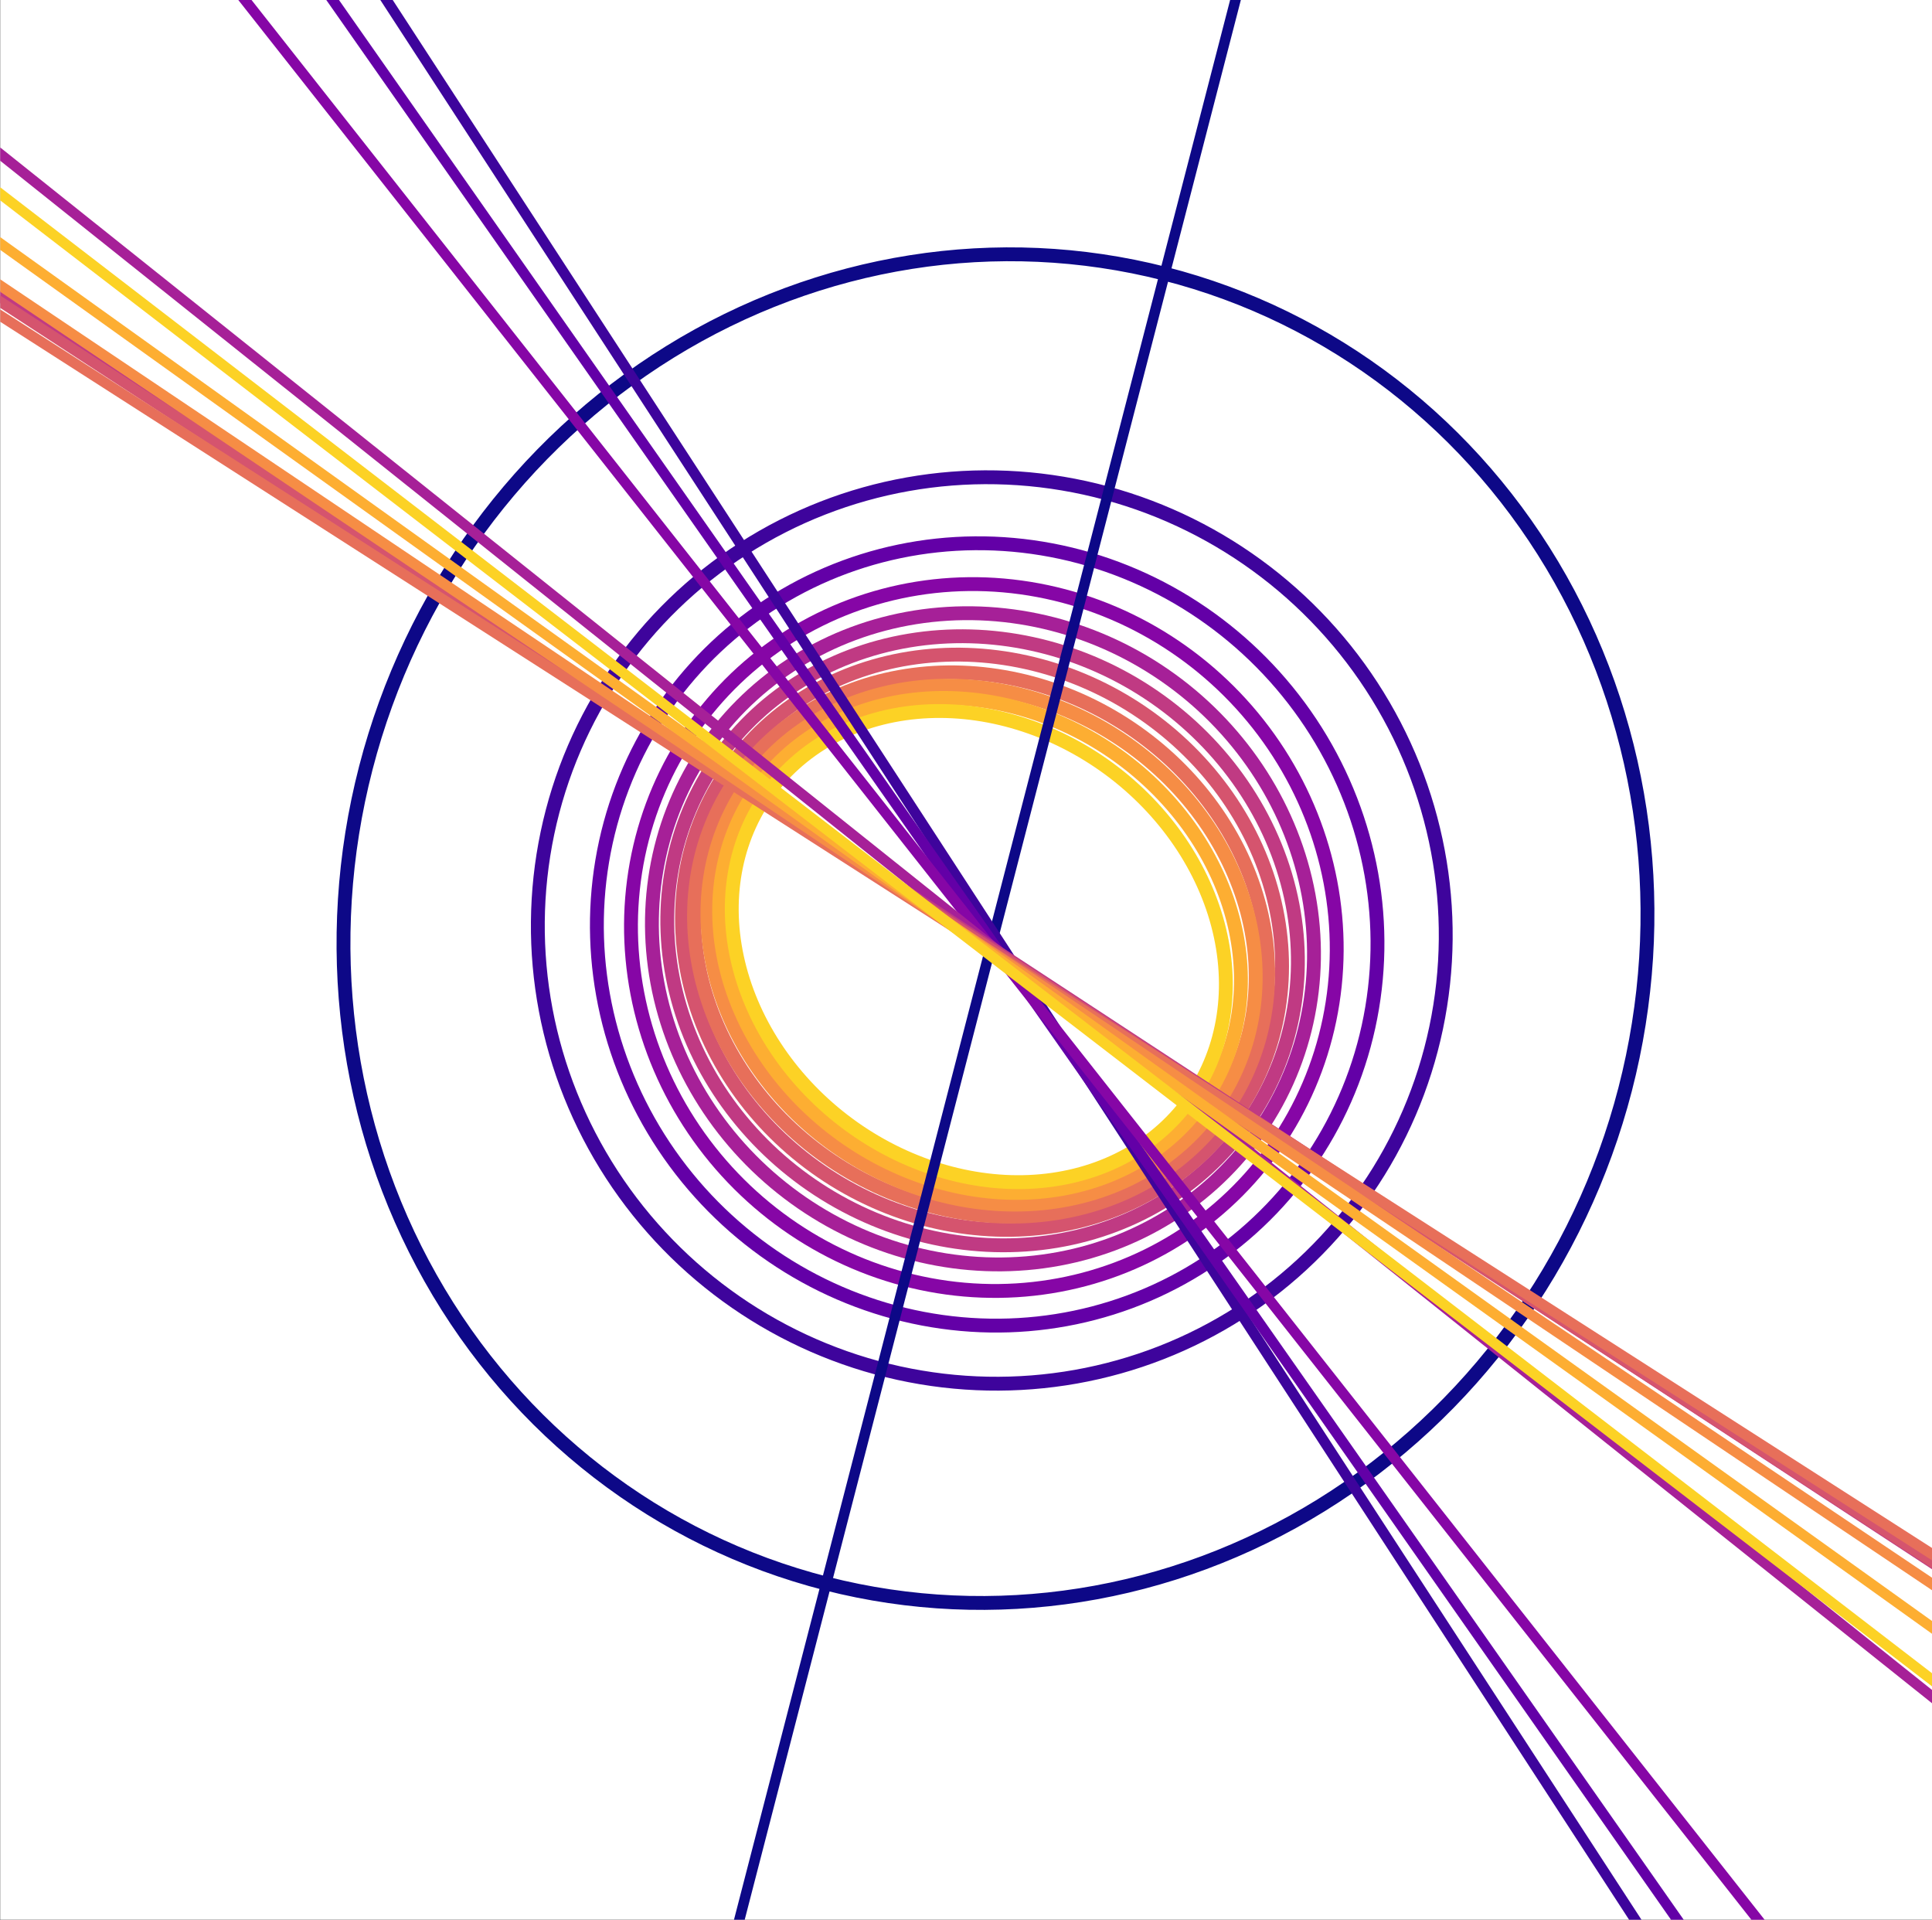
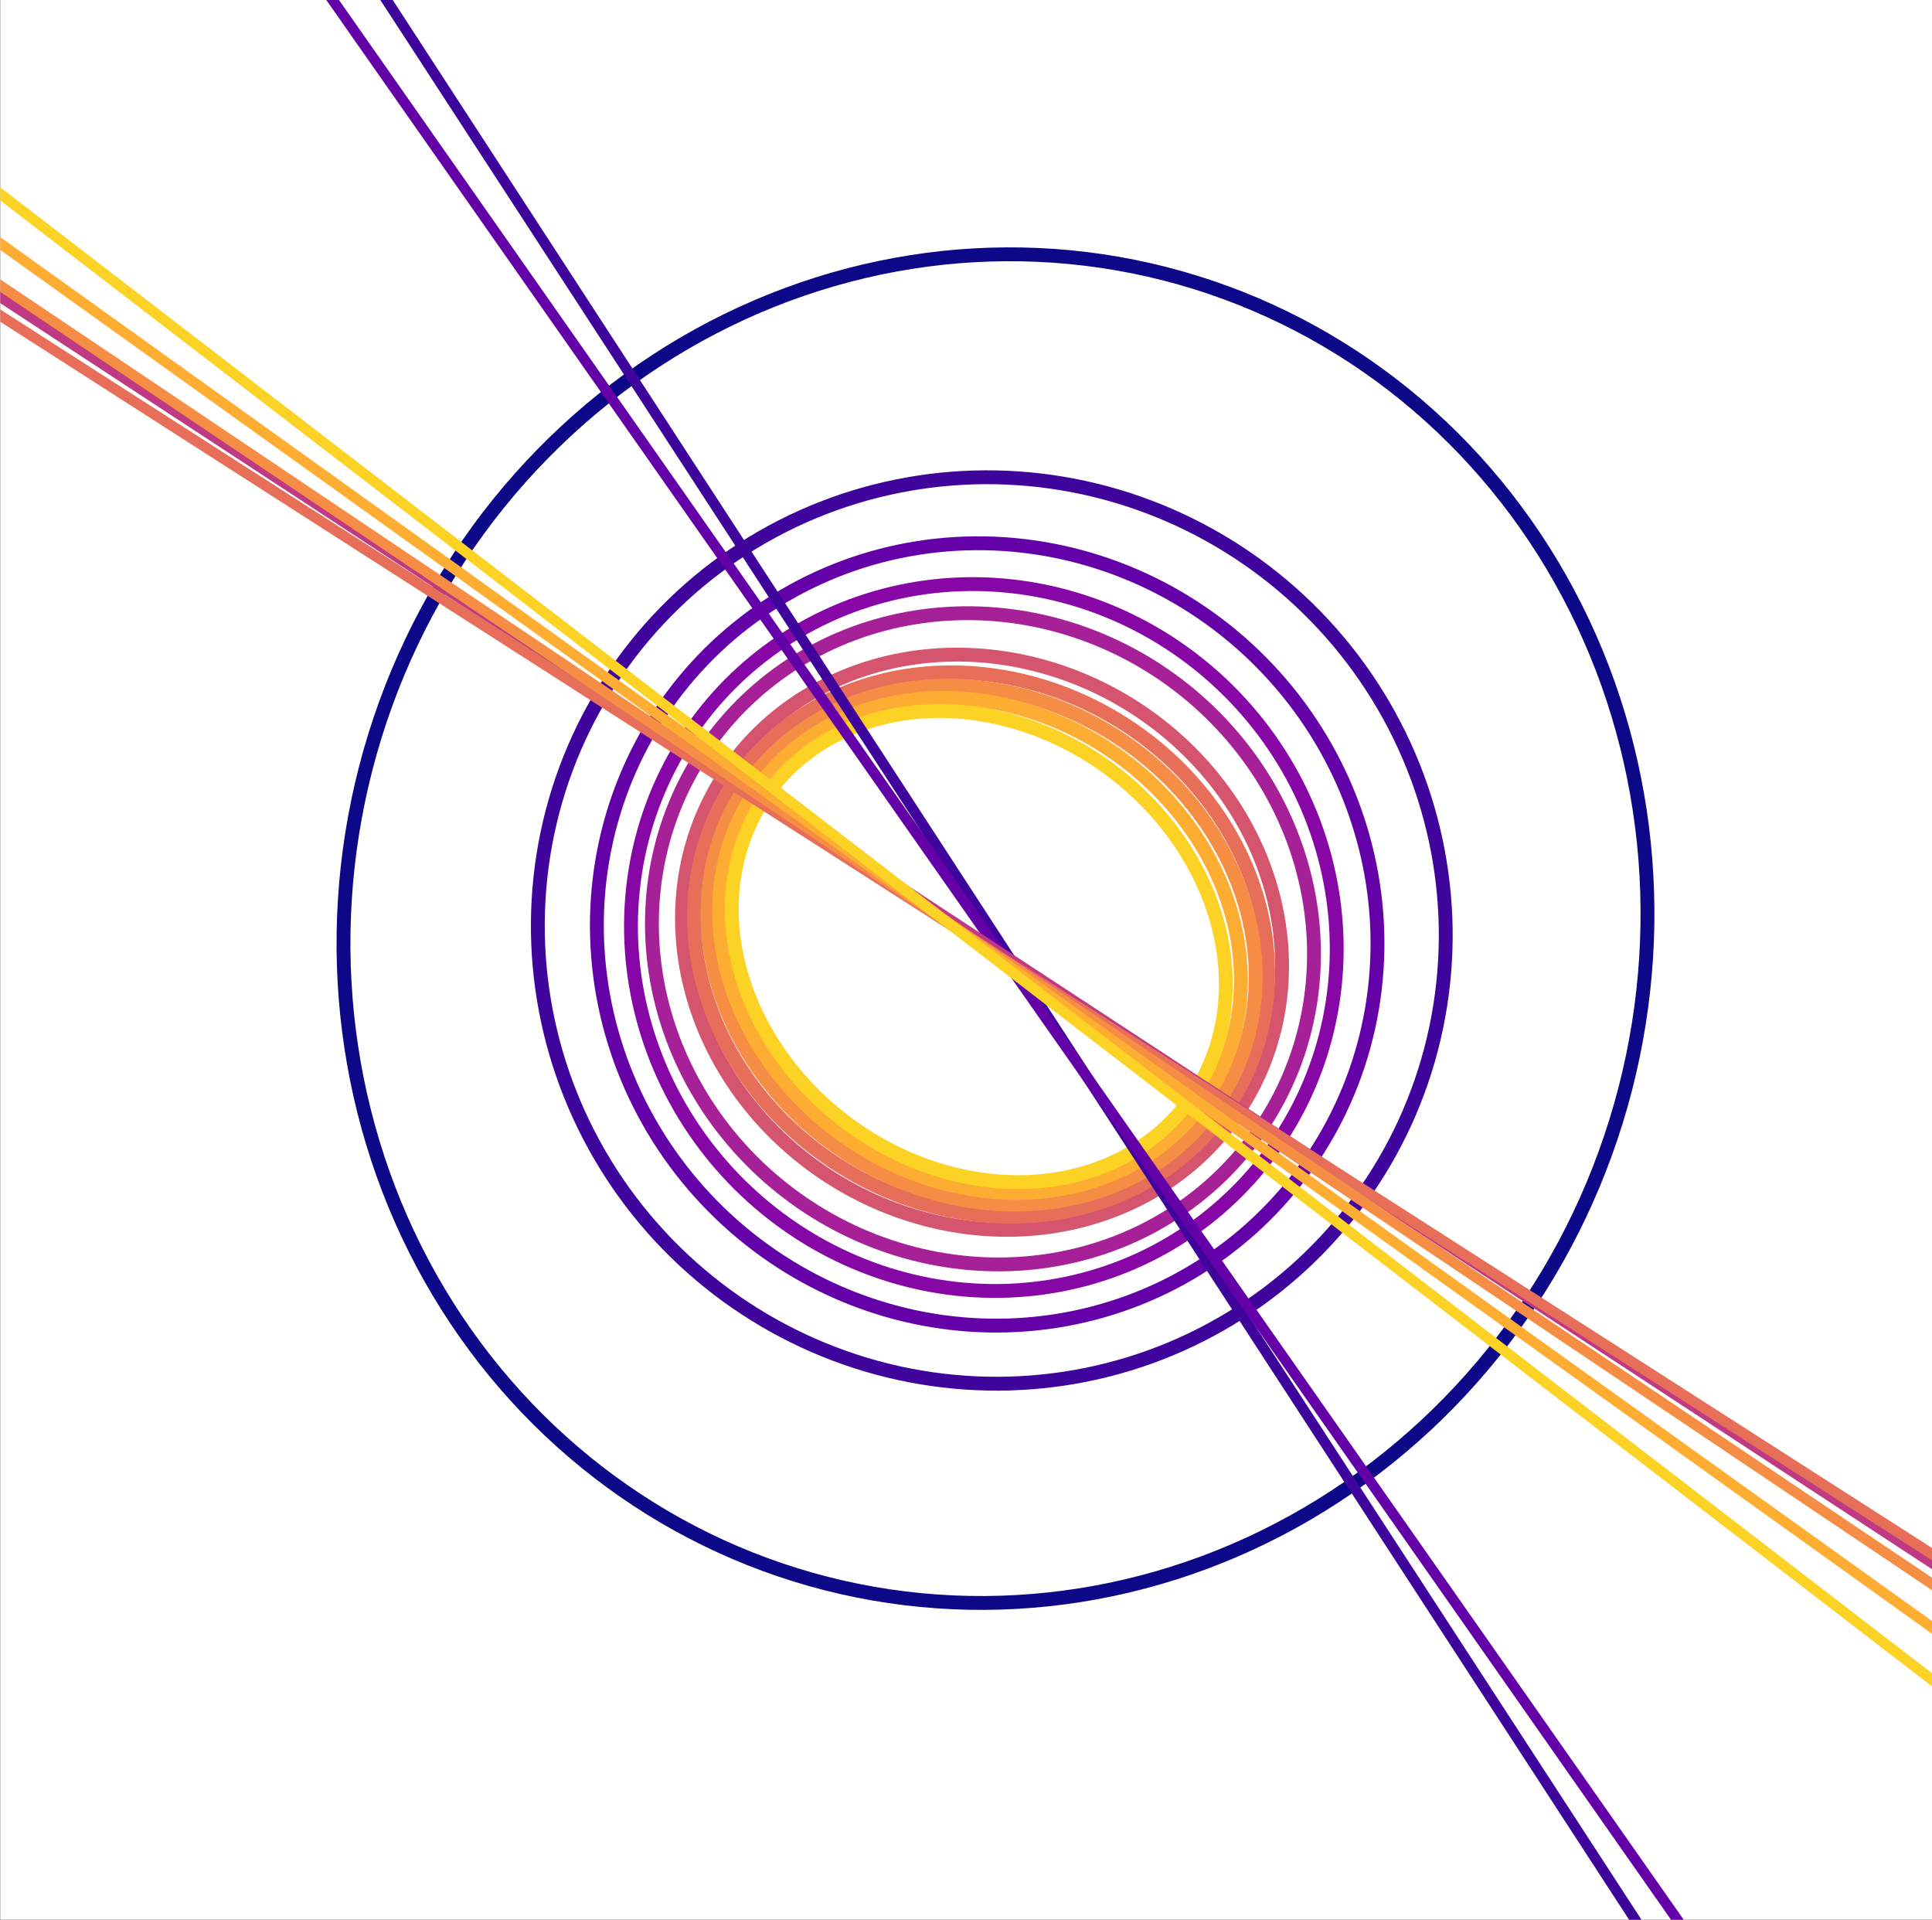
<svg xmlns="http://www.w3.org/2000/svg" xmlns:ns1="http://www.inkscape.org/namespaces/inkscape" xmlns:ns2="http://sodipodi.sourceforge.net/DTD/sodipodi-0.dtd" width="372" height="369.6" viewBox="0 0 98.425 97.79" version="1.1" id="svg5" ns1:version="1.1.1 (3bf5ae0d25, 2021-09-20)" ns2:docname="ome23_anisotropy.svg">
  <rect x="0" y="0" width="98.425" height="97.79" fill="#333333" stroke="none" />
  <ns2:namedview id="namedview7" pagecolor="#ffffff" bordercolor="#666666" borderopacity="1.0" ns1:pageshadow="2" ns1:pageopacity="0.0" ns1:pagecheckerboard="0" ns1:document-units="mm" showgrid="false" ns1:zoom="1.0305625" ns1:cx="305.65832" ns1:cy="165.44363" ns1:window-width="1920" ns1:window-height="1001" ns1:window-x="-7" ns1:window-y="-7" ns1:window-maximized="1" ns1:current-layer="g830" fit-margin-top="0" fit-margin-left="0" fit-margin-right="0" fit-margin-bottom="0" units="px" />
  <defs id="defs2">
    <clipPath clipPathUnits="userSpaceOnUse" id="clipPath842">
      <path d="M 45,39.6 H 324 V 316.8 H 45 Z" id="path840" />
    </clipPath>
    <clipPath clipPathUnits="userSpaceOnUse" id="clipPath852">
      <path d="M 45,39.6 H 324 V 316.8 H 45 Z" id="path850" />
    </clipPath>
    <clipPath clipPathUnits="userSpaceOnUse" id="clipPath862">
      <path d="M 45,39.6 H 324 V 316.8 H 45 Z" id="path860" />
    </clipPath>
    <clipPath clipPathUnits="userSpaceOnUse" id="clipPath872">
      <path d="M 45,39.6 H 324 V 316.8 H 45 Z" id="path870" />
    </clipPath>
    <clipPath clipPathUnits="userSpaceOnUse" id="clipPath882">
      <path d="M 45,39.6 H 324 V 316.8 H 45 Z" id="path880" />
    </clipPath>
    <clipPath clipPathUnits="userSpaceOnUse" id="clipPath892">
      <path d="M 45,39.6 H 324 V 316.8 H 45 Z" id="path890" />
    </clipPath>
    <clipPath clipPathUnits="userSpaceOnUse" id="clipPath902">
      <path d="M 45,39.6 H 324 V 316.8 H 45 Z" id="path900" />
    </clipPath>
    <clipPath clipPathUnits="userSpaceOnUse" id="clipPath912">
      <path d="M 45,39.6 H 324 V 316.8 H 45 Z" id="path910" />
    </clipPath>
    <clipPath clipPathUnits="userSpaceOnUse" id="clipPath922">
      <path d="M 45,39.6 H 324 V 316.8 H 45 Z" id="path920" />
    </clipPath>
    <clipPath clipPathUnits="userSpaceOnUse" id="clipPath932">
      <path d="M 45,39.6 H 324 V 316.8 H 45 Z" id="path930" />
    </clipPath>
    <clipPath clipPathUnits="userSpaceOnUse" id="clipPath942">
      <path d="M 45,39.6 H 324 V 316.8 H 45 Z" id="path940" />
    </clipPath>
    <clipPath clipPathUnits="userSpaceOnUse" id="clipPath1110">
      <path d="M 45,39.6 H 324 V 316.8 H 45 Z" id="path1108" />
    </clipPath>
    <clipPath clipPathUnits="userSpaceOnUse" id="clipPath1120">
      <path d="M 45,39.6 H 324 V 316.8 H 45 Z" id="path1118" />
    </clipPath>
    <clipPath clipPathUnits="userSpaceOnUse" id="clipPath1130">
      <path d="M 45,39.6 H 324 V 316.8 H 45 Z" id="path1128" />
    </clipPath>
    <clipPath clipPathUnits="userSpaceOnUse" id="clipPath1140">
-       <path d="M 45,39.6 H 324 V 316.8 H 45 Z" id="path1138" />
+       <path d="M 45,39.6 V 316.8 H 45 Z" id="path1138" />
    </clipPath>
    <clipPath clipPathUnits="userSpaceOnUse" id="clipPath1150">
-       <path d="M 45,39.6 H 324 V 316.8 H 45 Z" id="path1148" />
-     </clipPath>
+       </clipPath>
    <clipPath clipPathUnits="userSpaceOnUse" id="clipPath1160">
      <path d="M 45,39.6 H 324 V 316.8 H 45 Z" id="path1158" />
    </clipPath>
    <clipPath clipPathUnits="userSpaceOnUse" id="clipPath1170">
-       <path d="M 45,39.6 H 324 V 316.8 H 45 Z" id="path1168" />
-     </clipPath>
+       </clipPath>
    <clipPath clipPathUnits="userSpaceOnUse" id="clipPath1180">
      <path d="M 45,39.6 H 324 V 316.8 H 45 Z" id="path1178" />
    </clipPath>
    <clipPath clipPathUnits="userSpaceOnUse" id="clipPath1190">
      <path d="M 45,39.6 H 324 V 316.8 H 45 Z" id="path1188" />
    </clipPath>
    <clipPath clipPathUnits="userSpaceOnUse" id="clipPath1200">
      <path d="M 45,39.6 H 324 V 316.8 H 45 Z" id="path1198" />
    </clipPath>
    <clipPath clipPathUnits="userSpaceOnUse" id="clipPath1210">
      <path d="M 45,39.6 H 324 V 316.8 H 45 Z" id="path1208" />
    </clipPath>
    <clipPath clipPathUnits="userSpaceOnUse" id="clipPath1232">
      <path d="m 54,64.8 h 72 V 72 H 54 Z" id="path1230" />
    </clipPath>
  </defs>
  <g ns1:label="Lag 1" ns1:groupmode="layer" id="layer1" transform="translate(-58.395,-111.132)">
    <g id="g830" ns1:label="mozzarella_contours_angle" transform="matrix(0.353,0,0,-0.353,42.52,222.892)">
      <path d="M 45,39.6 H 324 V 316.8 H 45 Z" style="fill:#ffffff;fill-opacity:1;fill-rule:nonzero;stroke:none" id="path834" />
      <g id="g836">
        <g id="g838" clip-path="url(#clipPath842)">
          <path d="m 279.512,159.421 c 6.478,25.061 3.117,51.543 -9.343,73.612 -12.46,22.069 -33.002,37.925 -57.102,44.074 -24.099,6.149 -49.789,2.091 -71.411,-11.282 -21.622,-13.373 -37.41,-34.968 -43.888,-60.029 -6.478,-25.061 -3.117,-51.543 9.343,-73.612 12.46,-22.069 33.002,-37.925 57.102,-44.074 24.099,-6.149 49.789,-2.091 71.411,11.282 21.622,13.373 37.41,34.968 43.888,60.029 z" style="fill:none;stroke:#0d0887;stroke-width:2;stroke-linecap:butt;stroke-linejoin:miter;stroke-miterlimit:10;stroke-dasharray:none;stroke-opacity:1" id="path844" />
        </g>
      </g>
      <g id="g846">
        <g id="g848" clip-path="url(#clipPath852)">
          <path d="m 242.941,217.558 c -9.508,14.614 -24.405,24.92 -41.412,28.65 -17.006,3.729 -34.733,0.577 -49.275,-8.763 -14.543,-9.34 -24.714,-24.104 -28.274,-41.042 -3.56,-16.938 -0.218,-34.666 9.29,-49.28 9.508,-14.614 24.405,-24.92 41.412,-28.65 17.006,-3.729 34.733,-0.577 49.275,8.763 14.543,9.34 24.714,24.104 28.274,41.042 3.56,16.938 0.218,34.666 -9.29,49.28 z" style="fill:none;stroke:#3e049c;stroke-width:2;stroke-linecap:butt;stroke-linejoin:miter;stroke-miterlimit:10;stroke-dasharray:none;stroke-opacity:1" id="path854" />
        </g>
      </g>
      <g id="g856">
        <g id="g858" clip-path="url(#clipPath862)">
          <path d="m 233.298,213.483 c -8.676,12.383 -21.829,20.919 -36.563,23.727 -14.734,2.809 -29.846,-0.339 -42.007,-8.75 -12.161,-8.411 -20.38,-21.398 -22.844,-36.101 -2.465,-14.703 1.025,-29.922 9.7,-42.305 8.676,-12.383 21.829,-20.919 36.563,-23.727 14.734,-2.809 29.846,0.339 42.007,8.75 12.161,8.411 20.38,21.398 22.844,36.101 2.465,14.703 -1.025,29.922 -9.7,42.305 z" style="fill:none;stroke:#6300a7;stroke-width:2;stroke-linecap:butt;stroke-linejoin:miter;stroke-miterlimit:10;stroke-dasharray:none;stroke-opacity:1" id="path864" />
        </g>
      </g>
      <g id="g866">
        <g id="g868" clip-path="url(#clipPath872)">
          <path d="m 226.548,212.129 c -8.497,10.778 -20.817,17.87 -34.249,19.715 -13.432,1.844 -26.878,-1.71 -37.376,-9.88 -10.499,-8.17 -17.193,-20.288 -18.609,-33.687 -1.416,-13.398 2.563,-26.982 11.059,-37.76 8.497,-10.778 20.817,-17.87 34.249,-19.715 13.432,-1.844 26.878,1.71 37.376,9.88 10.499,8.17 17.193,20.288 18.609,33.687 1.416,13.398 -2.563,26.982 -11.059,37.76 z" style="fill:none;stroke:#8606a6;stroke-width:2;stroke-linecap:butt;stroke-linejoin:miter;stroke-miterlimit:10;stroke-dasharray:none;stroke-opacity:1" id="path874" />
        </g>
      </g>
      <g id="g876">
        <g id="g878" clip-path="url(#clipPath882)">
          <path d="m 215.885,217.064 c -10.058,8.03 -22.767,11.946 -35.328,10.887 -12.561,-1.059 -23.947,-7.007 -31.652,-16.535 -7.705,-9.527 -11.099,-21.856 -9.436,-34.271 1.664,-12.415 8.25,-23.902 18.309,-31.932 10.058,-8.03 22.767,-11.946 35.328,-10.887 12.561,1.059 23.947,7.007 31.652,16.535 7.705,9.527 11.099,21.856 9.436,34.271 -1.664,12.415 -8.25,23.902 -18.309,31.932 z" style="fill:none;stroke:#a62098;stroke-width:2;stroke-linecap:butt;stroke-linejoin:miter;stroke-miterlimit:10;stroke-dasharray:none;stroke-opacity:1" id="path884" />
        </g>
      </g>
      <g id="g886">
        <g id="g888" clip-path="url(#clipPath892)">
-           <path d="m 210.572,216.7 c -10.287,6.741 -22.662,9.429 -34.398,7.474 -11.736,-1.956 -21.876,-8.396 -28.186,-17.902 -6.31,-9.506 -8.276,-21.303 -5.464,-32.791 2.812,-11.489 10.172,-21.731 20.46,-28.472 10.287,-6.741 22.662,-9.429 34.398,-7.474 11.736,1.956 21.876,8.396 28.186,17.902 6.31,9.506 8.276,21.303 5.464,32.791 -2.812,11.489 -10.172,21.731 -20.46,28.472 z" style="fill:none;stroke:#c03a83;stroke-width:2;stroke-linecap:butt;stroke-linejoin:miter;stroke-miterlimit:10;stroke-dasharray:none;stroke-opacity:1" id="path894" />
-         </g>
+           </g>
      </g>
      <g id="g896">
        <g id="g898" clip-path="url(#clipPath902)">
          <path d="m 208.965,214.34 c -9.85,6.425 -21.644,9.037 -32.784,7.261 -11.141,-1.776 -20.718,-7.796 -26.623,-16.732 -5.905,-8.937 -7.656,-20.061 -4.867,-30.924 2.789,-10.862 9.891,-20.576 19.74,-27 9.85,-6.425 21.644,-9.037 32.784,-7.261 11.141,1.776 20.718,7.796 26.623,16.732 5.905,8.937 7.656,20.061 4.867,30.924 -2.789,10.862 -9.891,20.576 -19.74,27 z" style="fill:none;stroke:#d5546e;stroke-width:2;stroke-linecap:butt;stroke-linejoin:miter;stroke-miterlimit:10;stroke-dasharray:none;stroke-opacity:1" id="path904" />
        </g>
      </g>
      <g id="g906">
        <g id="g908" clip-path="url(#clipPath912)">
          <path d="m 207.221,212.131 c -9.525,6.106 -20.837,8.61 -31.446,6.962 -10.609,-1.648 -19.648,-7.315 -25.126,-15.751 -5.478,-8.437 -6.949,-18.954 -4.088,-29.237 2.861,-10.283 9.821,-19.491 19.345,-25.596 9.525,-6.106 20.837,-8.61 31.446,-6.962 10.609,1.648 19.648,7.315 25.126,15.751 5.478,8.437 6.949,18.954 4.088,29.237 -2.861,10.283 -9.821,19.491 -19.345,25.596 z" style="fill:none;stroke:#e76f5a;stroke-width:2;stroke-linecap:butt;stroke-linejoin:miter;stroke-miterlimit:10;stroke-dasharray:none;stroke-opacity:1" id="path914" />
        </g>
      </g>
      <g id="g916">
        <g id="g918" clip-path="url(#clipPath922)">
          <path d="m 206.806,209.86 c -9.026,6.065 -19.809,8.76 -29.974,7.491 -10.166,-1.269 -18.884,-6.399 -24.234,-14.259 -5.351,-7.86 -6.897,-17.809 -4.298,-27.656 2.599,-9.847 9.13,-18.787 18.156,-24.852 9.026,-6.065 19.809,-8.76 29.974,-7.491 10.166,1.269 18.884,6.399 24.234,14.259 5.351,7.86 6.897,17.809 4.298,27.656 -2.599,9.847 -9.13,18.787 -18.156,24.852 z" style="fill:none;stroke:#f68d45;stroke-width:2;stroke-linecap:butt;stroke-linejoin:miter;stroke-miterlimit:10;stroke-dasharray:none;stroke-opacity:1" id="path924" />
        </g>
      </g>
      <g id="g926">
        <g id="g928" clip-path="url(#clipPath932)">
          <path d="m 206.29,207.582 c -8.481,6.074 -18.71,9.014 -28.435,8.172 -9.725,-0.843 -18.151,-5.399 -23.423,-12.665 -5.272,-7.266 -6.959,-16.649 -4.69,-26.082 2.269,-9.433 8.309,-18.147 16.79,-24.221 8.481,-6.074 18.71,-9.014 28.435,-8.172 9.725,0.843 18.151,5.399 23.423,12.665 5.272,7.266 6.959,16.649 4.69,26.082 -2.269,9.433 -8.309,18.147 -16.79,24.221 z" style="fill:none;stroke:#fdae32;stroke-width:2;stroke-linecap:butt;stroke-linejoin:miter;stroke-miterlimit:10;stroke-dasharray:none;stroke-opacity:1" id="path934" />
        </g>
      </g>
      <g id="g936">
        <g id="g938" clip-path="url(#clipPath942)">
          <path d="m 205.779,205.104 c -7.908,6.082 -17.553,9.273 -26.811,8.869 -9.257,-0.404 -17.371,-4.369 -22.555,-11.022 -5.183,-6.653 -7.013,-15.451 -5.086,-24.456 1.927,-9.005 7.453,-17.482 15.362,-23.565 7.908,-6.082 17.553,-9.273 26.811,-8.869 9.257,0.404 17.371,4.369 22.555,11.022 5.183,6.653 7.013,15.451 5.086,24.456 -1.927,9.005 -7.453,17.482 -15.362,23.565 z" style="fill:none;stroke:#fcd225;stroke-width:2;stroke-linecap:butt;stroke-linejoin:miter;stroke-miterlimit:10;stroke-dasharray:none;stroke-opacity:1" id="path944" />
        </g>
      </g>
      <g id="g1104">
        <g id="g1106" clip-path="url(#clipPath1110)">
-           <path d="m 141.179,-1 93.573,362" style="fill:none;stroke:#0d0887;stroke-width:1.5;stroke-linecap:square;stroke-linejoin:round;stroke-miterlimit:10;stroke-dasharray:none;stroke-opacity:1" id="path1112" />
-         </g>
+           </g>
      </g>
      <g id="g1114">
        <g id="g1116" clip-path="url(#clipPath1120)">
          <path d="M 71.868,361 307.388,-1" style="fill:none;stroke:#3e049c;stroke-width:1.5;stroke-linecap:square;stroke-linejoin:round;stroke-miterlimit:10;stroke-dasharray:none;stroke-opacity:1" id="path1122" />
        </g>
      </g>
      <g id="g1124">
        <g id="g1126" clip-path="url(#clipPath1130)">
          <path d="M 61.871,361 315.49,-1" style="fill:none;stroke:#6300a7;stroke-width:1.5;stroke-linecap:square;stroke-linejoin:round;stroke-miterlimit:10;stroke-dasharray:none;stroke-opacity:1" id="path1132" />
        </g>
      </g>
      <g id="g1134">
        <g id="g1136" clip-path="url(#clipPath1140)">
          <path d="M 45.317,361 324,7.485" style="fill:none;stroke:#8606a6;stroke-width:1.5;stroke-linecap:square;stroke-linejoin:round;stroke-miterlimit:10;stroke-dasharray:none;stroke-opacity:1" id="path1142" />
        </g>
      </g>
      <g id="g1144">
        <g id="g1146" clip-path="url(#clipPath1150)">
          <path d="M 45,294.367 324,71.634" style="fill:none;stroke:#a62098;stroke-width:1.5;stroke-linecap:square;stroke-linejoin:round;stroke-miterlimit:10;stroke-dasharray:none;stroke-opacity:1" id="path1152" />
        </g>
      </g>
      <g id="g1154">
        <g id="g1156" clip-path="url(#clipPath1160)">
          <path d="M 45,273.755 324,90.938" style="fill:none;stroke:#c03a83;stroke-width:1.5;stroke-linecap:square;stroke-linejoin:round;stroke-miterlimit:10;stroke-dasharray:none;stroke-opacity:1" id="path1162" />
        </g>
      </g>
      <g id="g1164">
        <g id="g1166" clip-path="url(#clipPath1170)">
          <path d="M 45,273.069 324,91.082" style="fill:none;stroke:#d5546e;stroke-width:1.5;stroke-linecap:square;stroke-linejoin:round;stroke-miterlimit:10;stroke-dasharray:none;stroke-opacity:1" id="path1172" />
        </g>
      </g>
      <g id="g1174">
        <g id="g1176" clip-path="url(#clipPath1180)">
          <path d="M 45,271.064 324,92.221" style="fill:none;stroke:#e76f5a;stroke-width:1.5;stroke-linecap:square;stroke-linejoin:round;stroke-miterlimit:10;stroke-dasharray:none;stroke-opacity:1" id="path1182" />
        </g>
      </g>
      <g id="g1184">
        <g id="g1186" clip-path="url(#clipPath1190)">
          <path d="M 45,275.396 324,87.911" style="fill:none;stroke:#f68d45;stroke-width:1.5;stroke-linecap:square;stroke-linejoin:round;stroke-miterlimit:10;stroke-dasharray:none;stroke-opacity:1" id="path1192" />
        </g>
      </g>
      <g id="g1194">
        <g id="g1196" clip-path="url(#clipPath1200)">
          <path d="M 45,281.469 324,81.636" style="fill:none;stroke:#fdae32;stroke-width:1.5;stroke-linecap:square;stroke-linejoin:round;stroke-miterlimit:10;stroke-dasharray:none;stroke-opacity:1" id="path1202" />
        </g>
      </g>
      <g id="g1204">
        <g id="g1206" clip-path="url(#clipPath1210)">
          <path d="M 45,288.636 324,74.065" style="fill:none;stroke:#fcd225;stroke-width:1.5;stroke-linecap:square;stroke-linejoin:round;stroke-miterlimit:10;stroke-dasharray:none;stroke-opacity:1" id="path1212" />
        </g>
      </g>
      <g id="g1226">
        <g id="g1228" clip-path="url(#clipPath1232)" />
      </g>
    </g>
  </g>
</svg>